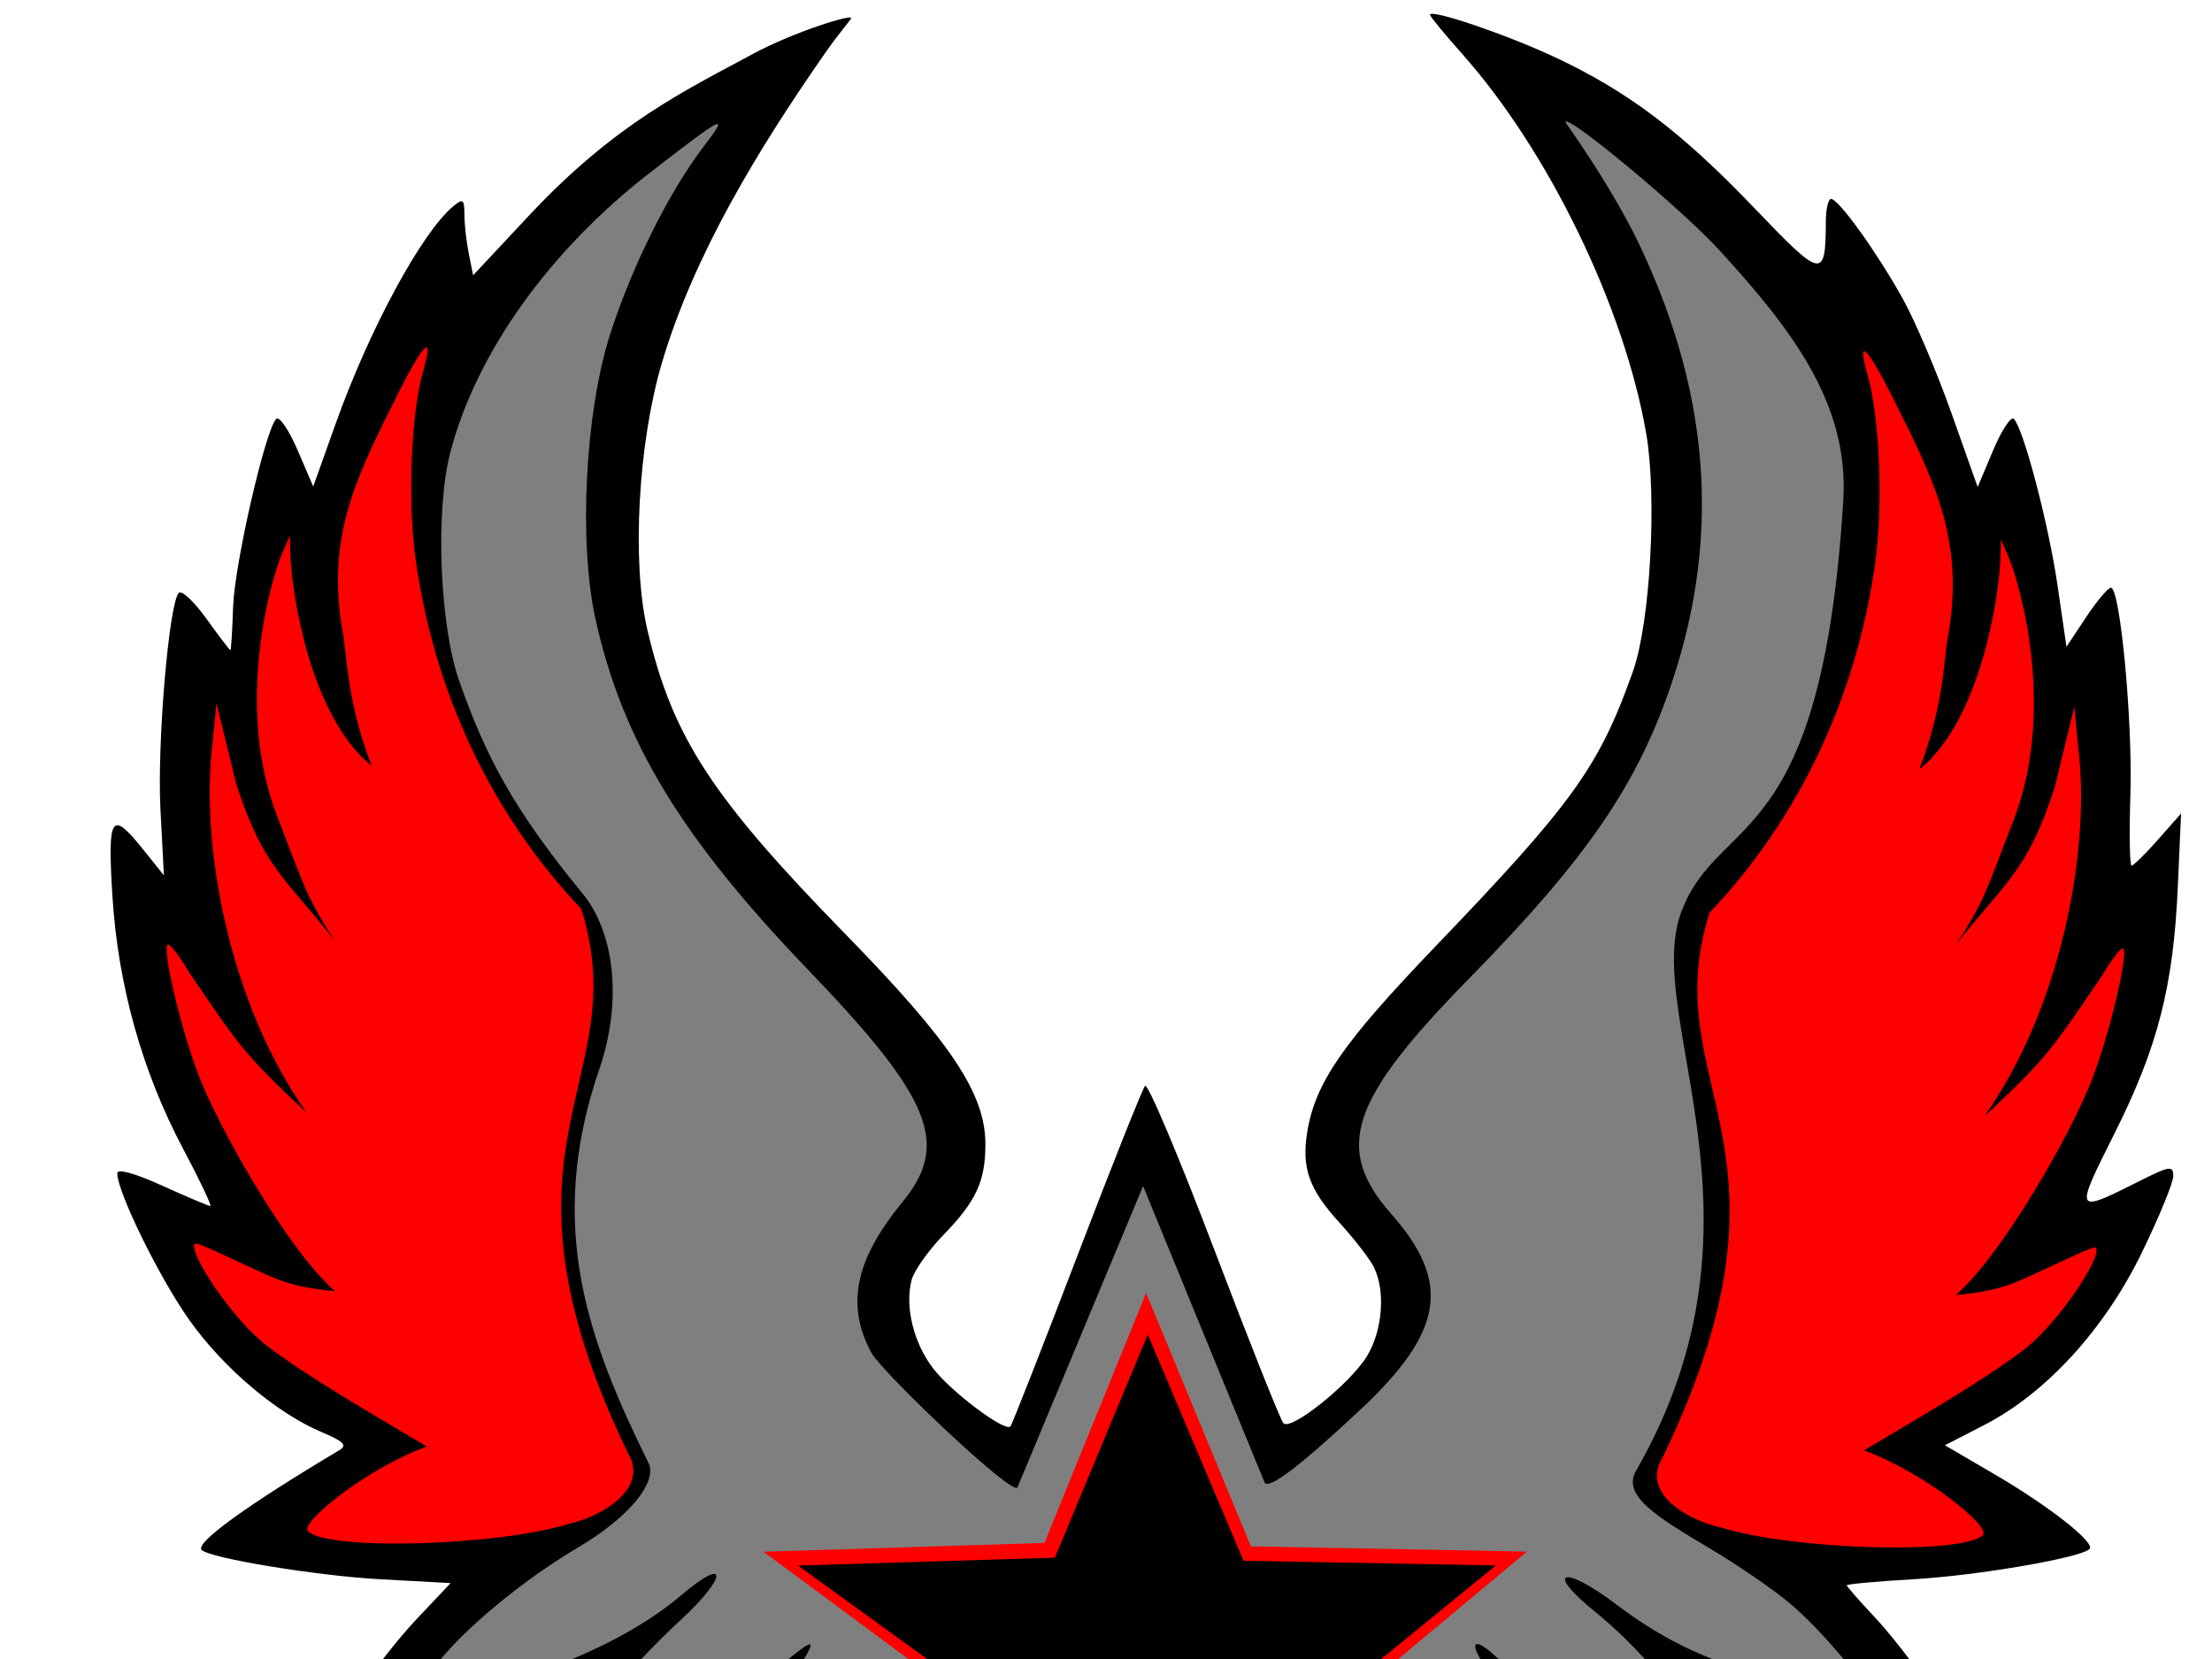
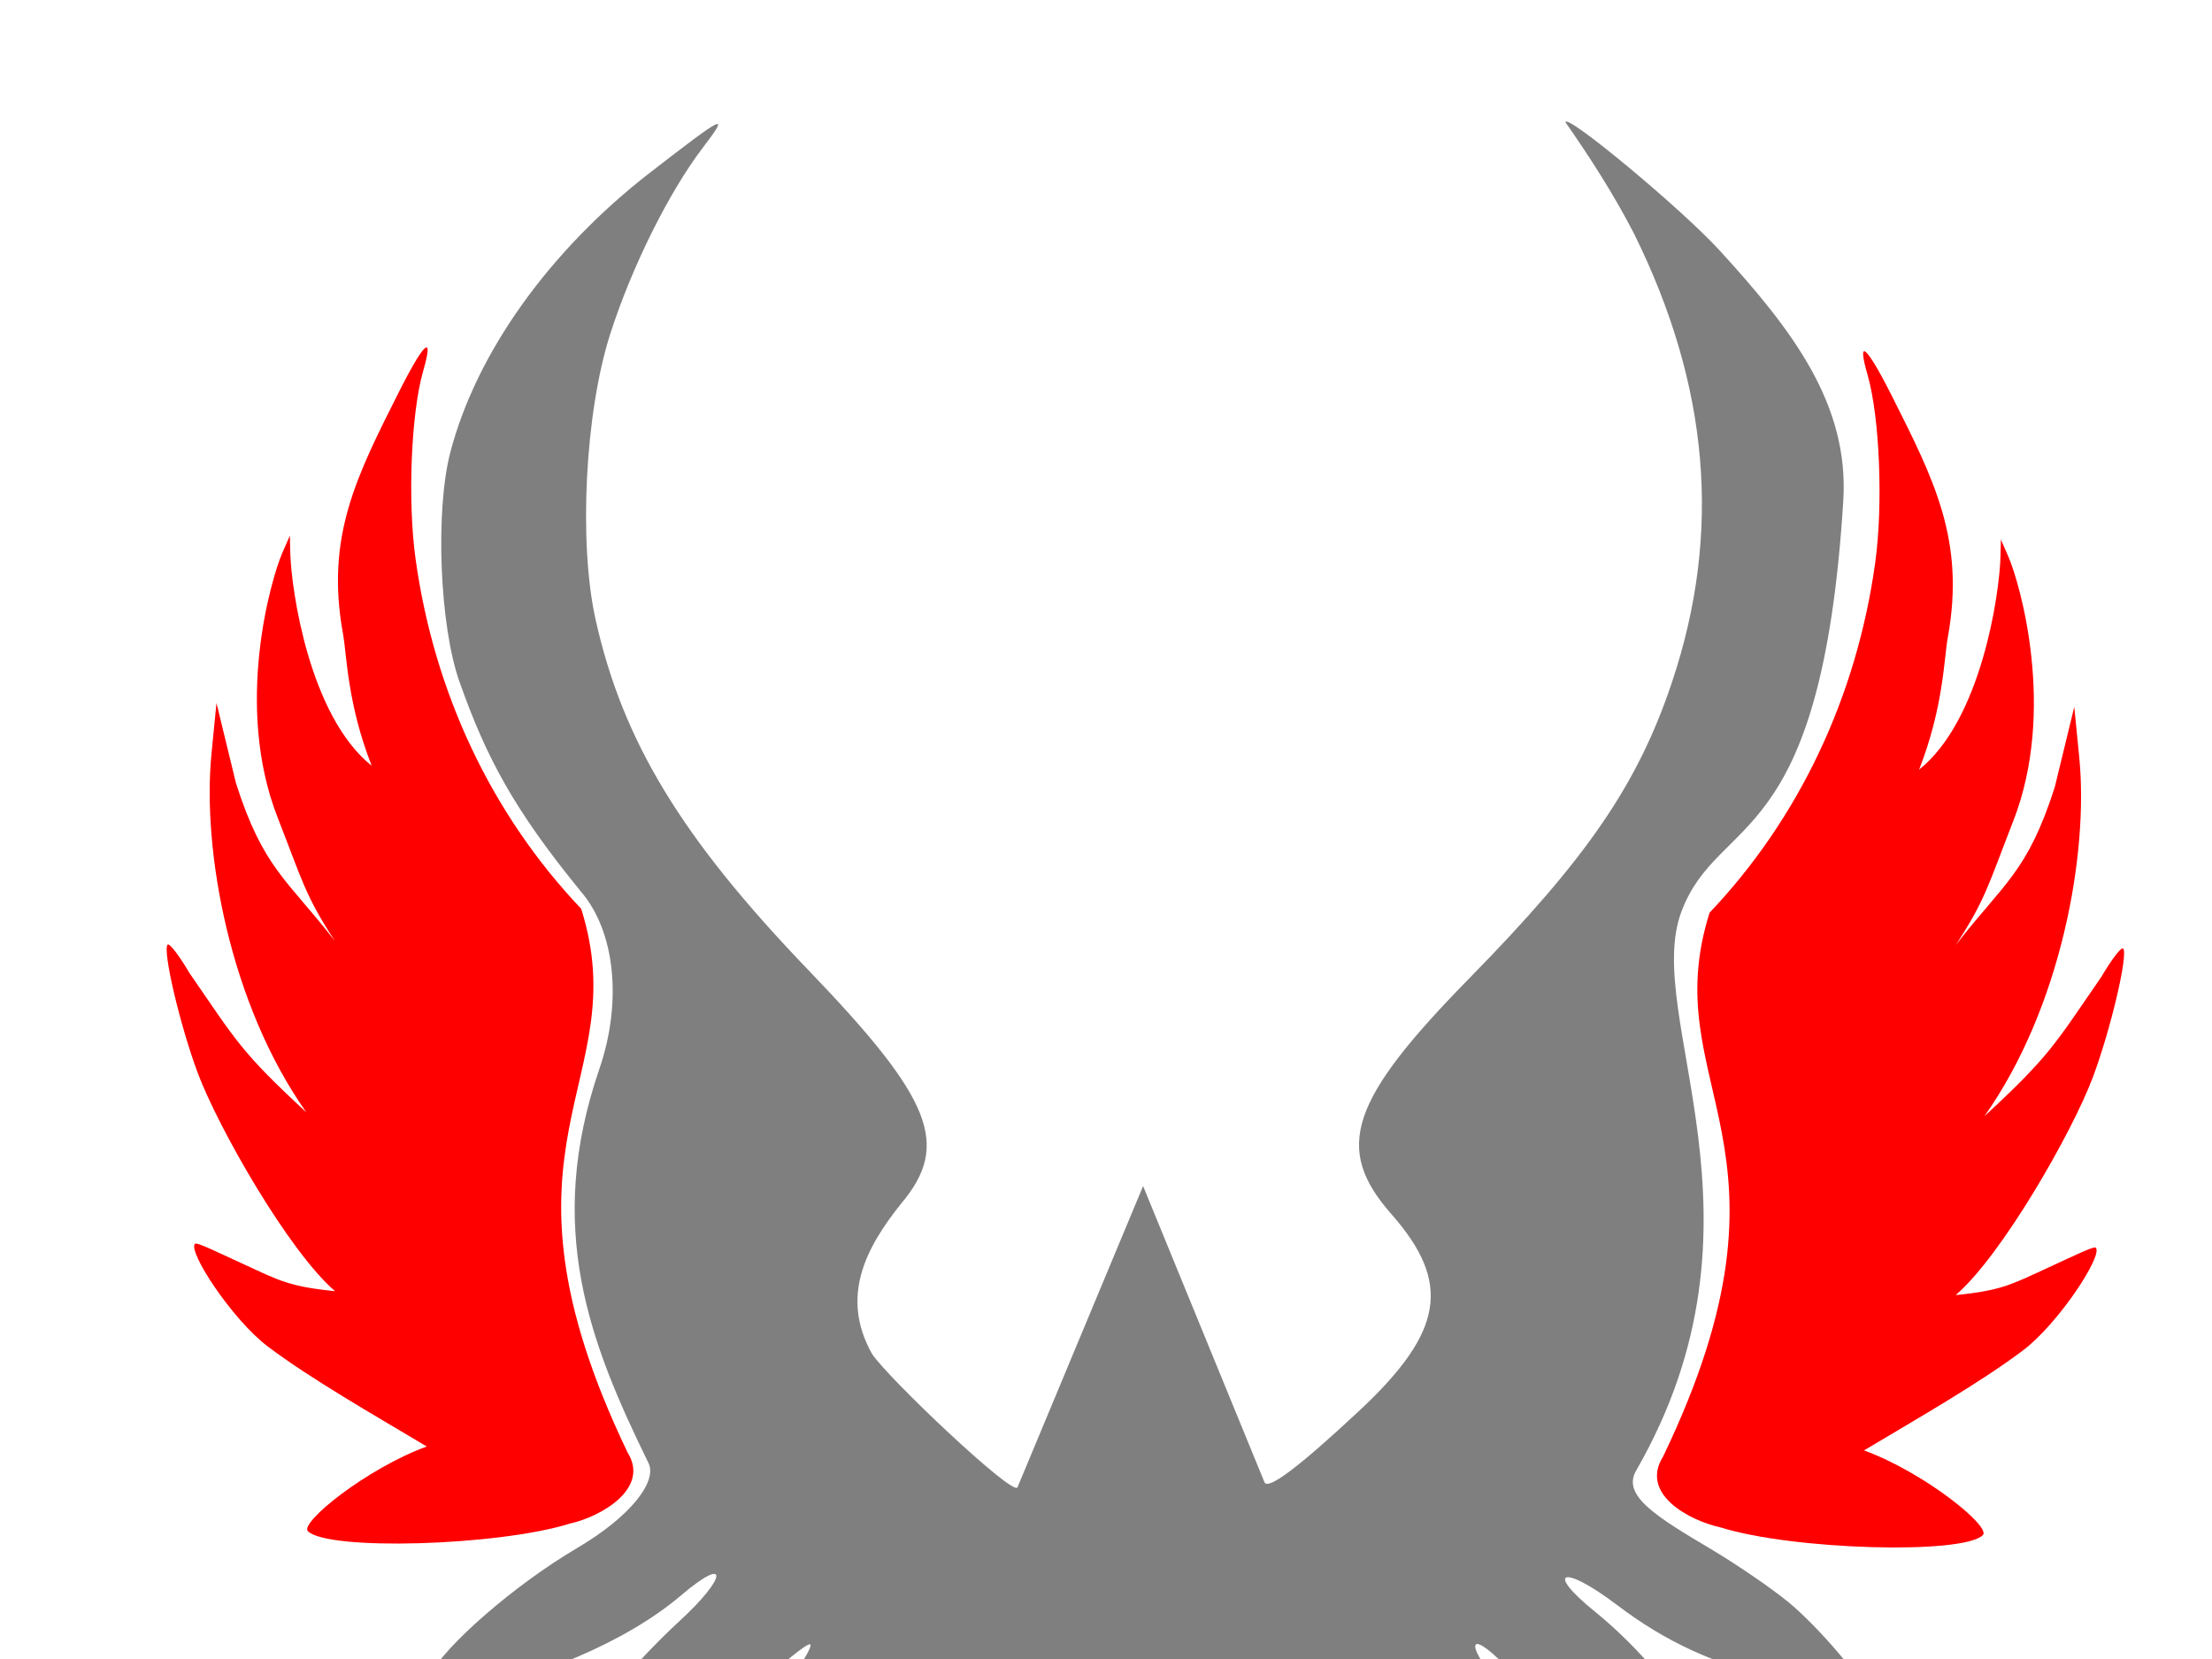
<svg xmlns="http://www.w3.org/2000/svg" width="640" height="480">
  <title>RED STAR EMBLEM</title>
  <g>
    <title>Layer 1</title>
-     <path d="m203.545,645.216l35.334,-102.623c-15.004,9.344 -31.238,16.531 -47.946,22.377c-4.595,1.391 -4.693,1.178 -3.347,-7.312c0.762,-4.809 2.666,-13.849 4.231,-20.089c3.973,-15.846 3.838,-16.406 -3.109,-12.814c-6.633,3.43 -36.769,11.058 -43.774,11.08l-4.505,0.014l4.815,-12.791c2.648,-7.035 6.325,-15.711 8.17,-19.281c1.846,-3.569 3.063,-6.778 2.705,-7.13c-0.358,-0.352 -5.173,0.159 -10.7,1.136c-13.465,2.38 -48.033,5.721 -49.045,4.741c-1.464,-1.419 14.364,-23.713 24.276,-34.193l9.73,-10.288l-20.619,-1.133c-18.205,-1 -49.019,-6.072 -51.409,-8.462c-2.005,-2.005 13.018,-12.894 39.834,-28.869c2.349,-1.399 1.259,-2.534 -4.934,-5.139c-13.109,-5.512 -28.422,-18.429 -38.363,-32.36c-8.609,-12.064 -20.836,-36.892 -20.965,-42.571c-0.033,-1.468 4.958,-0.114 12.966,3.517c7.161,3.247 13.438,5.904 13.949,5.904c0.511,0 -3.033,-7.462 -7.874,-16.582c-11.851,-22.325 -18.87,-47.462 -20.447,-73.227c-1.425,-23.295 -0.357,-24.885 8.938,-13.299l5.966,7.436l-1.001,-19.129c-0.994,-19.006 2.46,-59.655 5.321,-62.608c0.822,-0.849 4.429,2.543 8.016,7.537c3.586,4.994 6.691,9.077 6.898,9.074c0.208,-0.003 0.563,-5.656 0.79,-12.562c0.404,-12.314 9.323,-51.188 12.474,-54.369c0.88,-0.888 3.649,3.148 6.154,8.97l4.554,10.586l6.484,-18.159c9.787,-27.411 24.906,-55.347 34.069,-62.952c2.761,-2.292 3.184,-1.976 3.184,2.377c0,2.761 0.567,7.856 1.261,11.323l1.261,6.303l16.078,-17.185c25.067,-26.793 45.031,-36.127 64.794,-46.822c11.693,-6.328 29.401,-11.887 28.485,-10.297c-0.572,0.991 -3.546,4.316 -7.636,10.186c-19.12,27.444 -37.784,58.04 -47.093,89.443c-6.917,23.335 -8.784,57.856 -4.185,77.381c7.3,30.989 18.617,48.344 57.435,88.083c30.449,31.171 40.342,46.03 40.342,60.595c0,10.707 -2.658,16.491 -12.007,26.124c-4.484,4.621 -8.702,10.588 -9.373,13.261c-1.943,7.74 0.588,18.072 6.243,25.485c5.121,6.714 20.729,18.452 22.362,16.819c0.455,-0.455 9.094,-22.456 19.199,-48.89c10.104,-26.435 19.002,-48.779 19.773,-49.654c0.771,-0.875 9.756,20.38 19.966,47.232c10.211,26.853 19.24,49.523 20.065,50.379c2.189,2.271 19.186,-11.345 24.112,-19.317c4.637,-7.503 5.504,-19.244 1.927,-26.086c-1.262,-2.415 -5.754,-8.181 -9.981,-12.813c-8.654,-9.484 -10.846,-15.703 -9.172,-26.018c2.318,-14.285 10.211,-25.705 37.23,-53.867c39.734,-41.415 47.231,-51.863 57.022,-79.472c5.013,-14.135 7.014,-50.466 3.798,-68.936c-6.353,-36.482 -28.191,-81.506 -53.179,-109.641c-5.144,-5.792 -9.354,-10.905 -9.354,-11.361c0,-1.807 21.931,5.625 36,12.2c21.191,9.904 36.8,21.697 57.823,43.688c19.713,20.62 20.642,20.793 20.713,3.864c0.015,-3.593 0.706,-6.504 1.535,-6.47c2.213,0.091 13.14,15.292 20.625,28.693c3.585,6.419 9.949,21.343 14.142,33.163l7.623,21.492l4.487,-10.647c2.468,-5.856 5.169,-9.926 6.003,-9.045c2.843,3.006 10.085,30.677 12.645,48.316l2.555,17.603l5.672,-8.542c3.12,-4.698 6.354,-8.542 7.188,-8.542c2.682,0 6.318,38.543 5.641,59.799c-0.361,11.333 -0.205,20.604 0.348,20.601c0.553,-0.002 3.999,-3.396 7.659,-7.541l6.654,-7.537l-0.936,21.104c-1.28,28.865 -5.782,46.447 -18.274,71.367c-11.742,23.424 -11.759,23.392 7.408,13.759c8.511,-4.278 9.547,-4.423 9.547,-1.34c0,1.902 -4.103,11.892 -9.117,22.199c-10.761,22.12 -27.647,40.597 -45.525,49.813l-11.429,5.892l14.444,8.442c15.783,9.224 29.159,19.752 27.395,21.561c-2.463,2.526 -32.182,7.65 -50.636,8.731c-10.778,0.631 -19.596,1.429 -19.596,1.773c0,0.344 3.646,4.509 8.103,9.255c8.648,9.21 24.055,30.999 24.055,34.02c0,1.001 -2.035,1.404 -4.522,0.897c-2.487,-0.507 -11.758,-1.482 -20.601,-2.165c-8.844,-0.684 -20.043,-2.125 -24.888,-3.204c-4.845,-1.079 -9.204,-1.566 -9.687,-1.083c-0.483,0.483 1.105,4.767 3.529,9.519c2.424,4.752 6.056,13.432 8.072,19.289c3.14,9.127 3.236,10.649 0.672,10.649c-6.837,0 -34.608,-6.625 -42.749,-10.198l-8.774,-3.851l1.245,4.512c3.167,11.482 7.779,37.824 6.795,38.809c-13.888,3.516 -53.854,-28.781 -50.866,-19.847l33.522,100.236l-125.82,-87.552l-128.873,87.257z" id="path5842" fill="#000000" />
    <path d="m329.633,545.984l109.727,77.291l-43.949,-117.387c-0.986,-2.634 4.554,-9.649 7.687,-3.317c5.46,11.036 30.259,33.946 45.472,42.009c6.98,3.699 13.071,6.345 13.536,5.88c1.816,-1.816 -5.451,-24.362 -12.12,-37.605c-3.863,-7.671 -11.088,-18.937 -16.056,-25.036c-11.138,-13.675 -8.519,-16.885 3.307,-4.054c15.268,16.564 42.13,33.305 60.675,37.814c6.911,1.68 6.562,-0.034 -3.357,-16.498c-9.089,-15.086 -20.81,-28.823 -33.095,-38.786c-14.773,-11.981 -9.246,-13.758 6.27,-2.016c14.38,10.883 27.771,17.017 48.992,22.445c16.228,4.15 22.672,4.833 22.591,2.392c-0.103,-3.073 -13.296,-18.503 -21.842,-25.546c-4.856,-4.002 -14.929,-10.9 -22.386,-15.33c-16.002,-9.506 -25.855,-15.539 -21.707,-22.741c41.866,-72.697 1.619,-131.248 13.108,-161.737c10.833,-28.748 40.508,-16.634 46.834,-118.936c1.713,-27.829 -14.668,-49.321 -35.894,-72.485c-11.042,-12.05 -44.489,-39.844 -44.489,-36.969c7.21,10.338 13.994,20.905 19.808,32.169c21.824,44.082 25.451,86.523 11.079,129.638c-9.863,29.588 -24.505,51.011 -58.657,85.822c-34.728,35.399 -39.321,49.277 -22.596,68.277c17.492,19.872 15.175,34.043 -9.307,56.906c-17.627,16.461 -26.45,23.025 -27.414,20.671l-35.117,-85.69l-36.344,87.161c-1.177,2.822 -38.146,-32.244 -42.165,-38.746c-9.121,-16.449 -1.786,-30.553 8.646,-43.513c14.137,-16.92 8.862,-30.112 -26.923,-67.329c-36.728,-38.198 -53.749,-66.212 -61.608,-101.397c-4.981,-22.297 -3.067,-59.956 4.201,-82.657c6.207,-19.388 16.983,-41.075 26.815,-53.967c7.873,-10.323 6.627,-9.736 -15.204,7.166c-29.181,22.593 -50.349,52.219 -57.853,80.969c-4.417,16.919 -3.105,50.149 2.619,66.335c7.786,22.019 15.698,36.909 35.119,60.725c9.944,11.49 12.052,31.926 5.383,51.349c-15.768,45.925 -2.936,79.062 14.214,114.049c2.512,5.126 -4.637,15.149 -20.802,24.677c-17.922,10.564 -38.113,28.102 -42.809,37.184l-3.083,5.962l9.731,-1.365c23.722,-3.327 50.553,-14.707 66.327,-28.132c13.958,-11.88 13.566,-5.402 -0.451,7.441c-7.345,6.73 -16.696,16.818 -20.78,22.417c-9.743,13.358 -18.906,29.319 -17.588,30.638c1.685,1.685 15.295,-3.294 30.46,-11.143c8.451,-4.374 20.166,-13.094 29.338,-21.838c8.398,-8.006 15.808,-14.016 16.468,-13.357c0.659,0.659 -3.218,6.962 -8.617,14.005c-11.381,14.849 -20.519,33.131 -24.772,49.56c-3.466,13.389 -2.669,13.859 10.52,6.206c21.02,-12.196 48.414,-38.559 48.414,-46.59c0,-1.28 4.744,-3.31 4.404,-2.327l-42.656,123.106l107.898,-73.774z" id="path5840" stroke-miterlimit="4" marker-start="none" stroke-width="0" fill="#7f7f7f" />
-     <path d="m331.123,529.609l-84.204,58.074l32.703,-95.218l-58.73,-43.501l81.3,-2.554l29.417,-72.296l30.312,73.301l79.901,1.507l-60.425,50.411l33.759,90.039l-84.031,-59.764z" id="path5838" stroke-miterlimit="4" stroke-width="10" fill="#ff0000" />
    <path d="m123.31,100.52c-0.975,0.248 -3.674,4.517 -7.788,12.687c-12.354,24.532 -21.401,42.057 -16.284,70.145c1.108,6.079 1.213,20.151 8.299,38.2c-18.015,-14.368 -23.264,-50.848 -23.546,-61.553l-0.126,-5.025l-2.198,5.025c-3.27,7.589 -13.942,44.269 -1.378,76.423c7.249,18.55 7.955,22.579 16.607,35.843c-13.74,-17.776 -20.71,-20.886 -28.627,-45.694l-5.633,-23.171l-1.445,14.634c-2.747,27.879 5.239,72.387 27.452,103.806c-18.929,-17.527 -20.123,-20.422 -33.858,-40.369c-2.928,-4.996 -5.766,-8.68 -6.281,-8.165c-1.559,1.559 3.619,23.543 8.73,37.183c5.993,15.992 26.398,51.679 39.71,63.089c-13.293,-1.336 -16.111,-3.056 -26.475,-7.817c-8.19,-3.762 -13.541,-6.415 -14.051,-5.904c-2.182,2.182 10.783,21.964 21.041,29.709c12.465,9.411 30.474,19.658 46.01,28.948c-17.554,6.424 -36.806,22.087 -34.39,24.502c5.722,5.722 55.033,4.302 75.811,-2.198c9.177,-2.049 23.162,-10.186 16.707,-20.539c-43.403,-90.38 2.545,-106.689 -13.441,-157.337c-25.867,-27.24 -42.559,-62.502 -47.923,-101.248c-2.333,-16.848 -1.302,-42.124 2.198,-54.33c1.377,-4.801 1.638,-7.039 0.879,-6.846z" id="path5836" fill="#ff0000" />
    <path d="m539.477,101.651c0.975,0.248 3.674,4.517 7.788,12.687c12.354,24.532 21.401,42.057 16.284,70.145c-1.107,6.079 -1.213,20.151 -8.299,38.2c18.015,-14.368 23.264,-50.848 23.546,-61.553l0.126,-5.025l2.198,5.025c3.27,7.589 13.942,44.269 1.378,76.423c-7.249,18.55 -7.955,22.579 -16.607,35.843c13.74,-17.776 20.71,-20.886 28.627,-45.694l5.633,-23.171l1.445,14.635c2.747,27.879 -5.239,72.387 -27.452,103.806c18.929,-17.527 20.123,-20.422 33.858,-40.369c2.928,-4.996 5.766,-8.68 6.281,-8.165c1.559,1.559 -3.619,23.543 -8.73,37.183c-5.993,15.992 -26.398,51.679 -39.71,63.089c13.293,-1.336 16.111,-3.056 26.475,-7.817c8.19,-3.762 13.541,-6.415 14.051,-5.904c2.182,2.182 -10.783,21.964 -21.041,29.709c-12.465,9.411 -30.474,19.658 -46.01,28.948c17.554,6.424 36.806,22.087 34.39,24.502c-5.722,5.722 -55.033,4.302 -75.811,-2.198c-9.328,-2.037 -23.485,-9.762 -16.707,-20.539c43.403,-90.38 -2.545,-106.689 13.441,-157.337c25.867,-27.24 42.559,-62.502 47.923,-101.248c2.333,-16.848 1.302,-42.124 -2.198,-54.33c-1.377,-4.801 -1.638,-7.039 -0.879,-6.846z" id="path1893" fill="#ff0000" />
-     <path d="m331.643,524.994l-76.963,51.869l29.89,-85.044l-53.68,-38.853l74.308,-2.281l26.887,-64.571l27.705,65.469l73.03,1.346l-55.229,45.025l30.855,80.419l-76.804,-53.379z" stroke-miterlimit="4" stroke-width="10" fill="#000000" id="svg_2" />
  </g>
</svg>